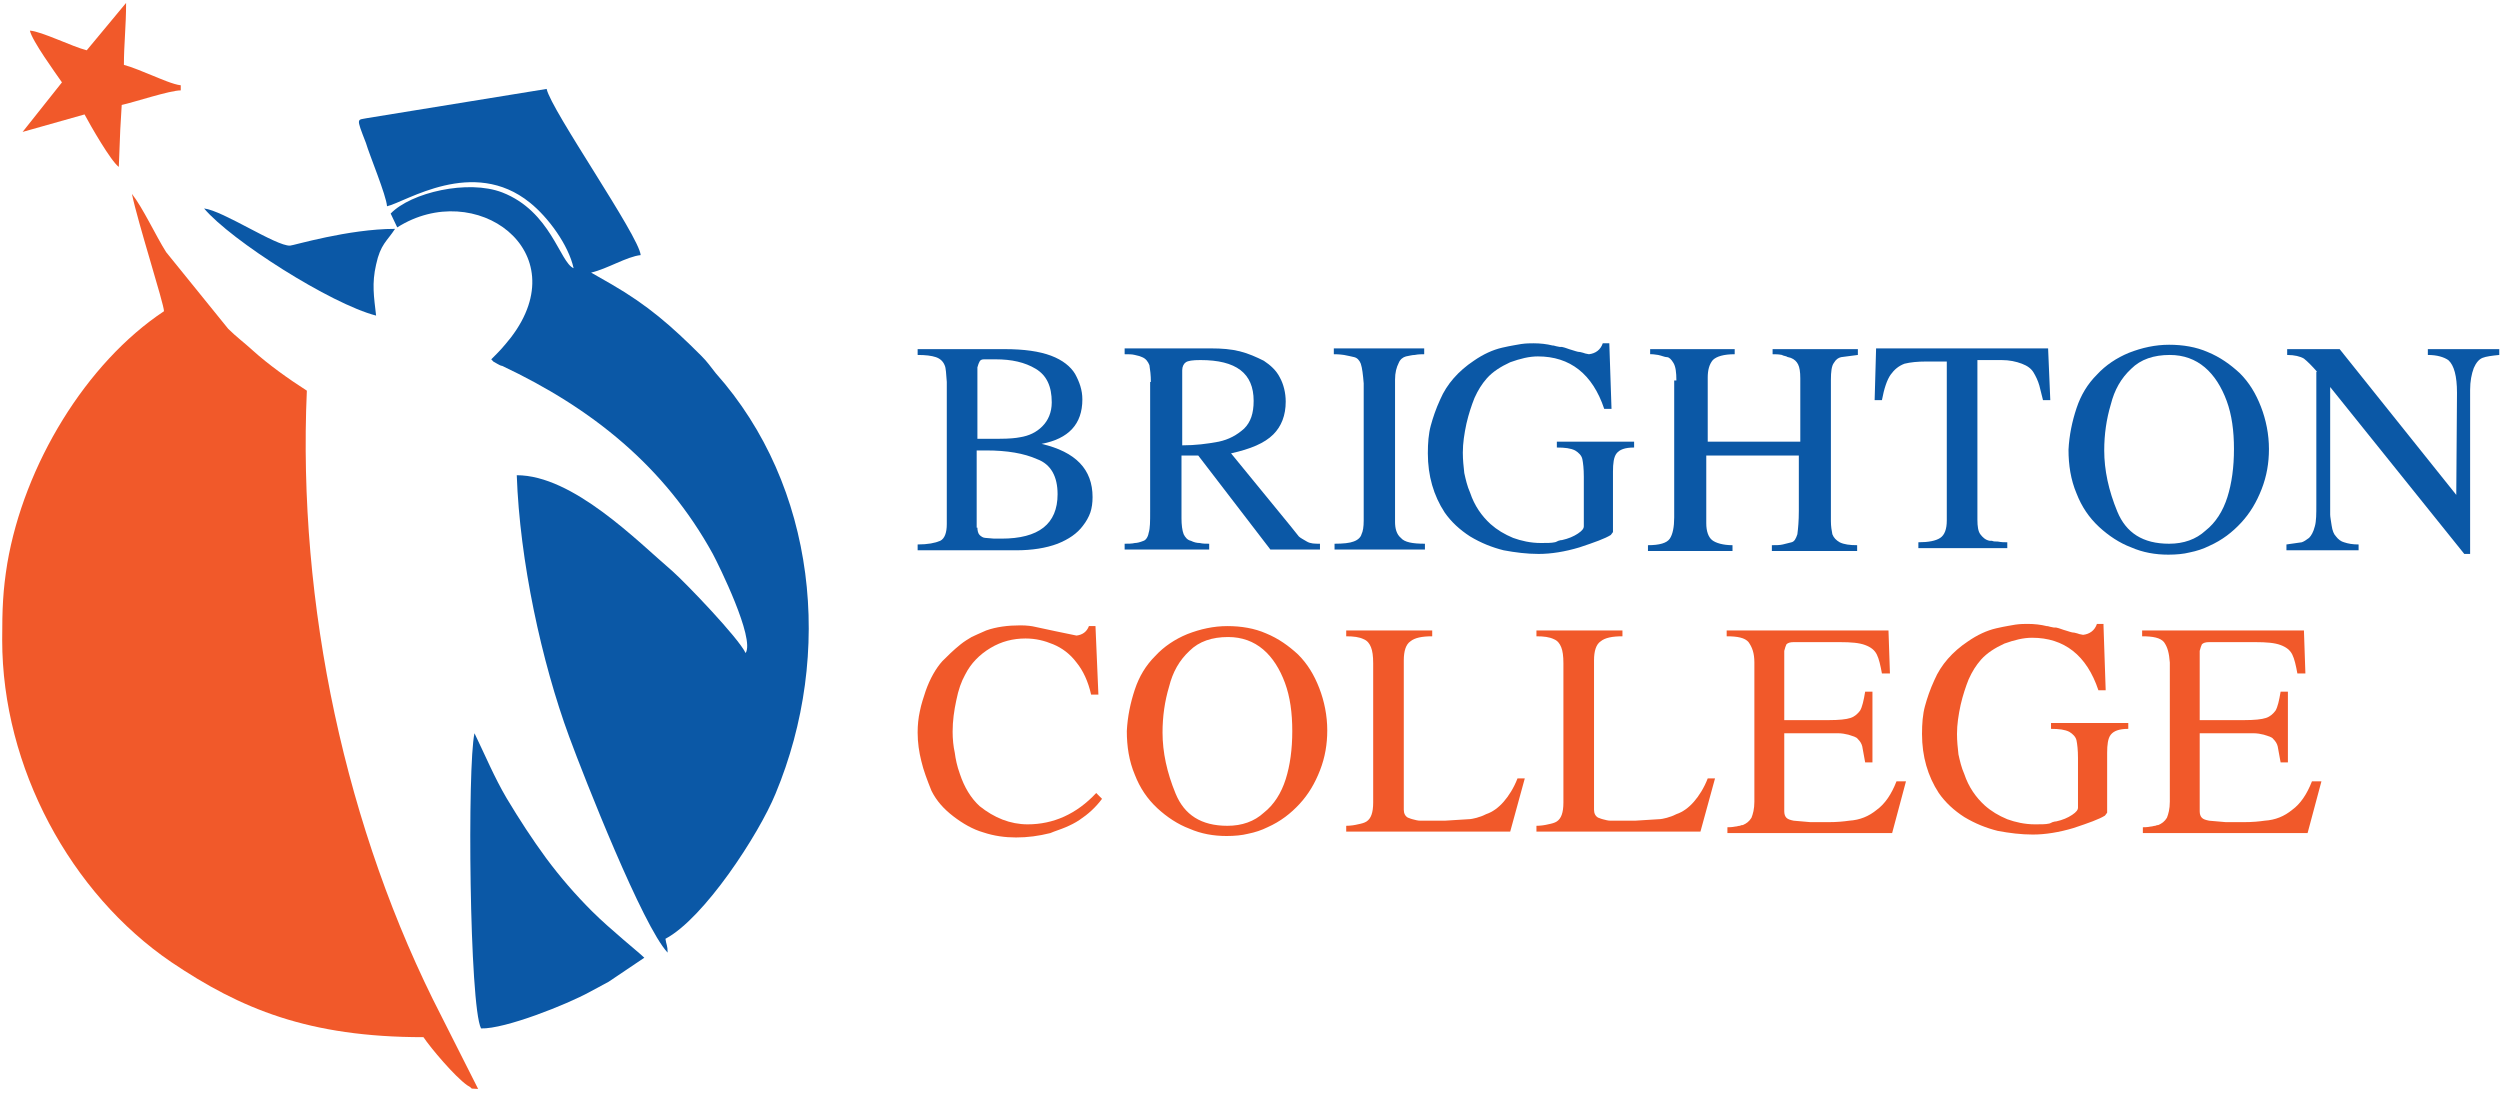
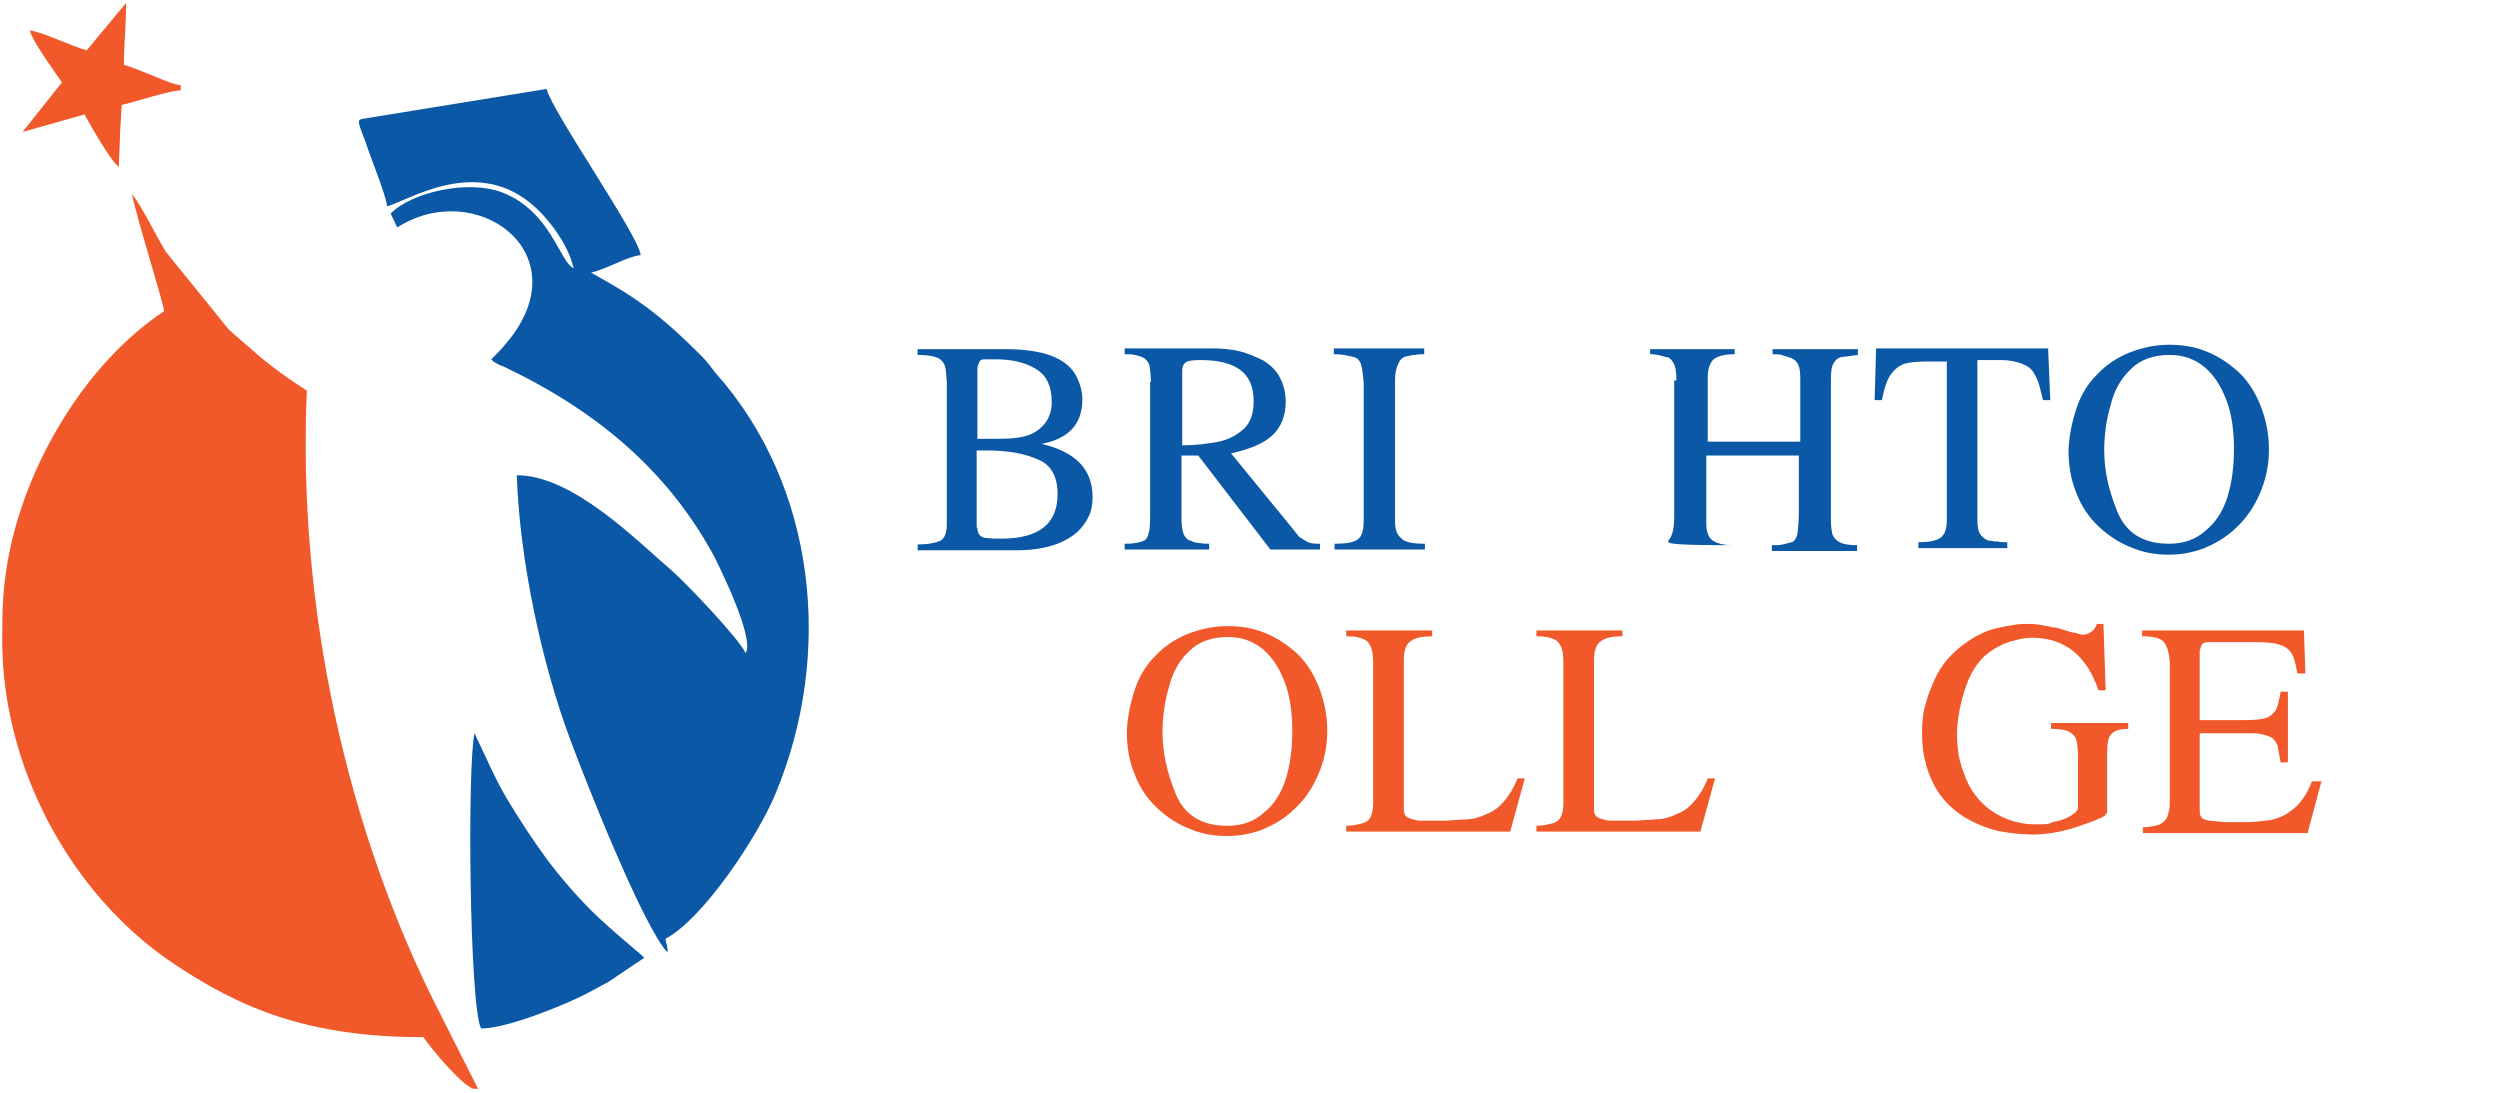
<svg xmlns="http://www.w3.org/2000/svg" width="343" height="150" viewBox="0 0 343 150" fill="none">
  <path fill-rule="evenodd" clip-rule="evenodd" d="M65.6 149.4L60.6 139.5C47.4 113.9 40.8 82.9 42.1 53.6C39.6 52 36.8 50 34.7 48.1C33.5 47 32.4 46.2 31.3 45.1L22.8 34.6C21.4 32.4 19.6 28.5 18.1 26.6C18.9 30.5 22.5 41.7 22.5 42.7C11.8 49.8 3.3 63.8 1 77.3C0.4 81 0.3 83.5 0.3 87.8C0.3 105.3 9.7 122.6 23.5 132C33 138.4 42.3 142.3 58.1 142.3C59.1 143.8 62.4 147.7 64.1 148.9C65.2 149.5 64.1 149.3 65.6 149.4Z" fill="#F1592A" />
  <path fill-rule="evenodd" clip-rule="evenodd" d="M53.1 28.3C55.7 27.7 64.9 21.5 72.7 27.8C75.2 29.8 78 33.6 78.7 36.8C76.8 36 75.6 29 68.9 26.4C64.2 24.6 56.4 26.4 53.6 29.3L54.5 31.2C65.2 24.4 79.2 34.4 70.1 46.3C68.9 47.8 68.6 48.1 67.4 49.3C68 49.9 67.4 49.4 68.2 49.9C68.4 50 68.7 50.2 68.9 50.2C81.2 56 91.2 64 97.8 76C98.6 77.5 103.6 87.6 102.3 89.6C101.3 87.5 94.2 80.1 92.3 78.4C87.4 74.2 78.6 65.2 70.9 65.2C71.3 76.9 74.3 90.8 78.1 101.1C80.2 106.8 88.2 127.1 91.6 130.7C91.6 129.7 91.4 129.6 91.3 128.8C96.6 126 104.1 114.5 106.4 108.9C114.4 89.7 112 66.7 98.2 51.2C97.4 50.2 97.1 49.7 96.2 48.8C92.1 44.7 88.9 41.9 83.9 39L81.1 37.4C83.3 36.9 86 35.2 87.9 35C87.7 32.4 75.6 15.1 75 12.2L50.4 16.2C49 16.5 48.8 16 50.2 19.6C50.7 21.3 53 26.8 53.1 28.3Z" fill="#0B58A6" />
  <path fill-rule="evenodd" clip-rule="evenodd" d="M66 141.1C69.3 141.2 77.8 137.8 80.9 136.1C81.8 135.6 82.6 135.2 83.5 134.7L88.4 131.4C87.7 130.7 83.7 127.5 81.2 125C79 122.8 76.9 120.4 74.9 117.7C73 115.1 71.3 112.5 69.5 109.5C67.8 106.6 66.6 103.7 65.1 100.6C64.1 105.1 64.4 138 66 141.1Z" fill="#0B58A6" />
  <path fill-rule="evenodd" clip-rule="evenodd" d="M16.3 22.9L16.5 17.8L16.7 14.4C18.5 14 23.3 12.4 24.8 12.4V11.7C23.8 11.6 22 10.8 21 10.4C19.8 9.9 18.1 9.2 17 8.9C17 6.1 17.3 3.6 17.3 0.4L11.9 6.9C9.9 6.4 5.7 4.3 4.1 4.2C4.4 5.6 7.6 10 8.5 11.3L3.1 18.1L11.6 15.7C12.4 17.2 15.2 22.1 16.3 22.9Z" fill="#F1592A" />
-   <path fill-rule="evenodd" clip-rule="evenodd" d="M54.2 31.4C47.8 31.4 40.2 33.7 39.8 33.7C37.9 33.8 30.6 28.9 28 28.6C31.7 33 45.4 41.7 51.6 43.3C51.3 40.7 51 38.9 51.6 36.3C52.2 33.5 53.1 33.1 54.2 31.4Z" fill="#0B58A6" />
  <path d="M129.6 50.1C129.4 49.6 129 49.2 128.4 49C127.8 48.8 127 48.7 125.9 48.7V47.9H137.8C140.5 47.9 142.6 48.2 144.2 48.8C145.8 49.4 146.9 50.3 147.5 51.3C148.1 52.4 148.5 53.5 148.5 54.8C148.5 58.2 146.6 60.2 142.9 60.9C147.6 62 149.9 64.4 149.9 68.2C149.9 69 149.8 69.7 149.6 70.3C149.4 70.9 149 71.6 148.6 72.1C147.8 73.2 146.6 74 145.1 74.6C143.5 75.2 141.6 75.5 139.4 75.5H125.9V74.7C127.3 74.7 128.3 74.5 129 74.2C129.6 73.9 129.9 73.1 129.9 71.9V52.4C129.8 51.3 129.8 50.5 129.6 50.1ZM134.1 60.2H135.1H135.9H136.6H137.1C138.5 60.2 139.4 60.1 139.9 60C141.2 59.8 142.2 59.3 143 58.5C143.8 57.7 144.3 56.6 144.3 55.2C144.3 53 143.6 51.5 142.1 50.6C140.6 49.7 138.8 49.3 136.6 49.3H135.8H135C134.7 49.3 134.5 49.4 134.4 49.6C134.3 49.8 134.2 50 134.1 50.4V60.2ZM134.1 72.4C134.1 72.8 134.2 73.2 134.4 73.4C134.6 73.6 134.9 73.8 135.2 73.8L136.4 73.9H137.4C142.5 73.9 145.1 71.9 145.1 67.8C145.1 65.4 144.2 63.7 142.3 63C140.5 62.2 138.2 61.8 135.3 61.8H134V72.4H134.1Z" fill="#0B58A6" />
  <path d="M157.9 52.4C157.9 51.5 157.8 50.7 157.7 50.1C157.5 49.6 157.2 49.2 156.7 49C156.5 48.9 156.2 48.8 155.7 48.7C155.3 48.6 154.9 48.6 154.3 48.6V47.8H166.2C167.6 47.8 168.9 47.9 170.1 48.2C171.3 48.5 172.4 49 173.4 49.5C174.3 50.1 175.1 50.8 175.6 51.8C176.1 52.7 176.4 53.9 176.4 55.1C176.4 57 175.8 58.5 174.7 59.6C173.5 60.8 171.6 61.6 168.9 62.2L177 72.1L178.2 73.6C178.4 73.8 178.8 74 179.3 74.3C179.8 74.6 180.4 74.6 181.1 74.6V75.4H174.3L164.4 62.5H162.1V71.1C162.1 72 162.2 72.8 162.4 73.3C162.6 73.7 162.9 74.1 163.4 74.2C163.8 74.4 164.2 74.5 164.6 74.5C165 74.6 165.5 74.6 165.9 74.6V75.4H154.3V74.6C154.8 74.6 155.3 74.6 155.7 74.5C156 74.5 156.4 74.4 156.9 74.2C157.2 74.1 157.5 73.7 157.6 73.1C157.8 72.5 157.8 71.5 157.8 70.2V52.4H157.9ZM162.2 61.1C164 61.1 165.6 60.9 167.2 60.6C168.6 60.3 169.7 59.7 170.7 58.8C171.6 57.9 172 56.7 172 55C172 51.2 169.6 49.4 164.7 49.4C163.6 49.4 163 49.5 162.7 49.7C162.4 49.9 162.2 50.3 162.2 50.8V61.1Z" fill="#0B58A6" />
  <path d="M186.7 49.9C186.5 49.4 186.2 49.1 185.8 49C185.4 48.9 184.9 48.8 184.4 48.7C183.7 48.6 183.2 48.6 183 48.6V47.8H195.4V48.6C195.1 48.6 194.6 48.6 194.1 48.7C193.8 48.7 193.4 48.8 192.9 48.9C192.5 49 192.1 49.3 191.9 49.8C191.6 50.4 191.4 51.1 191.4 52.1V71.6C191.4 72.5 191.6 73.3 192.2 73.8C192.7 74.4 193.8 74.6 195.5 74.6V75.4H183.1V74.6C184.3 74.6 185.2 74.5 185.7 74.3C186.3 74.1 186.7 73.7 186.8 73.3C187 72.9 187.1 72.3 187.1 71.4V52.6C187 51.4 186.9 50.5 186.7 49.9Z" fill="#0B58A6" />
-   <path d="M220.8 47.2L221.1 56.1H220.1C218.5 51.3 215.4 48.9 211 48.9C209.8 48.9 208.6 49.2 207.2 49.7C205.9 50.3 204.8 51 204 51.9C203.3 52.7 202.8 53.5 202.3 54.6C201.9 55.6 201.5 56.8 201.2 58.1C200.9 59.5 200.7 60.8 200.7 62.1C200.7 63.1 200.8 64 200.9 64.9C201.1 65.8 201.3 66.7 201.7 67.6C202.3 69.4 203.3 70.8 204.5 71.9C205.4 72.7 206.4 73.3 207.6 73.8C208.7 74.2 210 74.5 211.4 74.5C212.2 74.5 212.9 74.5 213.3 74.4C213.4 74.4 213.6 74.3 213.8 74.2C214.1 74.1 214.2 74.1 214.3 74.1C215.2 73.9 215.9 73.6 216.5 73.2C217.1 72.8 217.3 72.5 217.3 72.2V65.4C217.3 64.3 217.2 63.5 217.1 63C217 62.5 216.6 62.1 216.1 61.8C215.5 61.5 214.7 61.4 213.6 61.4V60.6H224.2V61.4C222.9 61.4 222.2 61.7 221.8 62.2C221.4 62.7 221.3 63.6 221.3 64.7V73L221 73.4C220.2 73.9 218.8 74.4 216.7 75.1C214.7 75.7 212.8 76 211.1 76C209.5 76 207.9 75.8 206.3 75.5C204.7 75.1 203.2 74.5 201.7 73.6C200.3 72.7 199.1 71.6 198.2 70.3C196.7 68 195.9 65.3 195.9 62.2C195.9 60.8 196 59.5 196.3 58.4C196.6 57.3 197 56.1 197.6 54.8C198.5 52.7 200.1 50.9 202.2 49.5C203.5 48.6 204.8 48 206.1 47.7C207.4 47.4 208.2 47.3 208.7 47.2C209.4 47.1 210 47.1 210.4 47.1C211.3 47.1 212.2 47.2 213 47.4C213.1 47.4 213.2 47.4 213.5 47.5L214 47.6H214.2H214.3C214.8 47.7 215.2 47.9 215.6 48C216 48.1 216.4 48.3 216.8 48.3C216.9 48.3 217.1 48.4 217.2 48.4L217.5 48.5L218 48.6C218.9 48.5 219.6 48 219.9 47.1H220.8V47.2Z" fill="#0B58A6" />
-   <path d="M230 52.2C230 51.1 229.9 50.3 229.6 49.8C229.3 49.3 229 49 228.7 49C228.4 49 228 48.8 227.5 48.7C227.3 48.7 227 48.6 226.6 48.6H226.4V47.9H238V48.6C236.5 48.6 235.5 48.9 235 49.4C234.5 50 234.3 50.8 234.3 51.8V60.6H247V51.9C247 51 246.9 50.4 246.7 50C246.5 49.6 246.2 49.3 245.7 49.1C245.4 49 245.2 49 245.1 48.9C244.8 48.8 244.6 48.8 244.5 48.7C244 48.6 243.6 48.6 243.2 48.6V47.9H254.9V48.7L252.6 49C252.2 49.1 251.9 49.3 251.6 49.8C251.3 50.2 251.2 51 251.2 52.1V70.4V71.5C251.2 72.2 251.3 72.8 251.4 73.3C251.6 73.8 251.9 74.1 252.4 74.4C253 74.7 253.8 74.8 254.8 74.8V75.6H243.1V74.8C243.7 74.8 244.2 74.8 244.6 74.7C245 74.6 245.4 74.5 245.8 74.4C246.2 74.3 246.4 73.9 246.6 73.3C246.7 72.5 246.8 71.5 246.8 70.1V62.5H234.1V71.8C234.1 72.9 234.4 73.7 234.9 74.1C235.4 74.5 236.4 74.8 237.7 74.8V75.6H226.1V74.8C227.7 74.8 228.7 74.5 229.1 73.9C229.5 73.3 229.7 72.3 229.7 71V52.2H230Z" fill="#0B58A6" />
+   <path d="M230 52.2C230 51.1 229.9 50.3 229.6 49.8C229.3 49.3 229 49 228.7 49C228.4 49 228 48.8 227.5 48.7C227.3 48.7 227 48.6 226.6 48.6H226.4V47.9H238V48.6C236.5 48.6 235.5 48.9 235 49.4C234.5 50 234.3 50.8 234.3 51.8V60.6H247V51.9C247 51 246.9 50.4 246.7 50C246.5 49.6 246.2 49.3 245.7 49.1C245.4 49 245.2 49 245.1 48.9C244.8 48.8 244.6 48.8 244.5 48.7C244 48.6 243.6 48.6 243.2 48.6V47.9H254.9V48.7L252.6 49C252.2 49.1 251.9 49.3 251.6 49.8C251.3 50.2 251.2 51 251.2 52.1V70.4V71.5C251.2 72.2 251.3 72.8 251.4 73.3C251.6 73.8 251.9 74.1 252.4 74.4C253 74.7 253.8 74.8 254.8 74.8V75.6H243.1V74.8C243.7 74.8 244.2 74.8 244.6 74.7C245 74.6 245.4 74.5 245.8 74.4C246.2 74.3 246.4 73.9 246.6 73.3C246.7 72.5 246.8 71.5 246.8 70.1V62.5H234.1V71.8C234.1 72.9 234.4 73.7 234.9 74.1C235.4 74.5 236.4 74.8 237.7 74.8V75.6V74.8C227.7 74.8 228.7 74.5 229.1 73.9C229.5 73.3 229.7 72.3 229.7 71V52.2H230Z" fill="#0B58A6" />
  <path d="M257.4 47.8H281L281.3 54.9H280.3L279.8 52.9C279.6 52.2 279.3 51.6 279 51.1C278.7 50.6 278.2 50.2 277.4 49.9C276.6 49.6 275.7 49.4 274.6 49.4H271.3V71.3C271.3 72.2 271.4 72.9 271.7 73.3C272 73.7 272.4 74.1 273 74.2C273.1 74.2 273.2 74.2 273.3 74.2C273.5 74.3 273.8 74.3 274.1 74.3C274.6 74.4 275 74.4 275.4 74.4V75.2H263.2V74.4C264.6 74.4 265.6 74.2 266.2 73.8C266.8 73.4 267.1 72.6 267.1 71.4V49.6H264.3C263.1 49.6 262.1 49.7 261.3 49.9C260.5 50.2 259.9 50.7 259.4 51.4C258.9 52.1 258.5 53.3 258.2 54.9H257.2L257.4 47.8Z" fill="#0B58A6" />
  <path d="M284.9 56C285.5 54.2 286.4 52.7 287.7 51.4C288.9 50.1 290.4 49.1 292.1 48.4C293.9 47.7 295.7 47.3 297.6 47.3C299.5 47.3 301.3 47.6 302.9 48.3C304.6 49 306 50 307.3 51.2C308.6 52.5 309.5 54 310.2 55.8C310.9 57.6 311.3 59.6 311.3 61.6C311.3 63.5 311 65.3 310.3 67.1C309.6 68.9 308.7 70.4 307.5 71.7C306.3 73 304.9 74.1 303.1 74.9C302.3 75.3 301.4 75.6 300.4 75.8C299.6 76 298.6 76.1 297.5 76.1C295.7 76.1 294 75.8 292.4 75.1C290.8 74.5 289.3 73.5 288 72.3C286.6 71 285.6 69.5 284.9 67.7C284.1 65.8 283.8 63.8 283.8 61.7C283.9 59.7 284.3 57.8 284.9 56ZM290.5 70.2C291.7 73.1 294 74.6 297.6 74.6C299.6 74.6 301.3 74 302.6 72.8C304 71.7 305 70.1 305.6 68.2C306.2 66.3 306.5 64.1 306.5 61.6C306.5 59.1 306.2 56.9 305.5 55C304.8 53.1 303.8 51.5 302.5 50.4C301.2 49.3 299.6 48.7 297.7 48.7C295.5 48.7 293.7 49.3 292.4 50.6C291 51.9 290.1 53.5 289.6 55.5C289 57.5 288.7 59.6 288.7 61.8C288.7 64.5 289.3 67.3 290.5 70.2Z" fill="#0B58A6" />
-   <path d="M317.9 51C317.2 50.2 316.6 49.6 316.1 49.2C315.6 48.9 314.8 48.7 313.8 48.7V47.9H321L337 67.9L337.1 53.9C337.1 51.6 336.7 50.1 335.9 49.4C335.3 49 334.4 48.7 333.1 48.7V47.9H342.9V48.7C341.9 48.8 341.1 48.9 340.6 49.1C340.1 49.3 339.7 49.8 339.4 50.5C339.1 51.3 338.9 52.3 338.9 53.5V76H338.1L319.7 53.1V69.2V70.6C319.7 70.9 319.8 71.4 319.9 72.1C320 72.8 320.2 73.3 320.5 73.6C320.8 74 321.2 74.3 321.6 74.4C322.2 74.6 322.8 74.7 323.6 74.7V75.5H313.7V74.7L315.8 74.4C316.1 74.3 316.4 74.1 316.8 73.8C317.1 73.5 317.4 73 317.6 72.2C317.8 71.5 317.8 70.5 317.8 69.2V51H317.9Z" fill="#0B58A6" />
-   <path d="M126.4 104.4C126.1 103.2 125.9 101.9 125.9 100.5C125.9 99.5 126 98.5 126.2 97.6C126.4 96.6 126.7 95.7 127 94.8C127.6 93.1 128.4 91.7 129.3 90.7C130 90 130.8 89.2 131.8 88.4C132.3 88 132.8 87.7 133.3 87.4C133.7 87.2 134.4 86.9 135.3 86.5C136.7 86 138.3 85.8 140 85.8C140.9 85.8 141.6 85.9 142 86L144.8 86.6L147.7 87.2C148.5 87.1 149.1 86.7 149.4 85.9H150.3L150.7 95.3H149.7C149.3 93.5 148.6 92 147.7 90.9C146.8 89.7 145.7 88.9 144.5 88.4C143.3 87.9 142.1 87.6 140.7 87.6C139 87.6 137.4 88 135.9 88.9C134.4 89.8 133.2 91 132.4 92.6C131.9 93.5 131.5 94.6 131.2 96.1C130.9 97.5 130.7 98.9 130.7 100.4C130.7 101.4 130.8 102.4 131 103.3C131.1 104.1 131.3 105.1 131.7 106.2C132.3 108 133.2 109.5 134.4 110.6C136.4 112.2 138.6 113.1 141 113.1C144.5 113.1 147.7 111.7 150.4 108.8L151.2 109.6C150.3 110.8 149.3 111.7 148.1 112.5C147.5 112.9 146.9 113.2 146.2 113.5C145.5 113.8 144.8 114 144.1 114.3C142.5 114.7 141 114.9 139.4 114.9C137.9 114.9 136.4 114.7 134.9 114.2C133.5 113.8 132.1 113 130.8 112C129.5 111 128.5 109.9 127.8 108.5C127.2 107 126.7 105.7 126.4 104.4Z" fill="#F1592A" />
  <path d="M155.7 94.6C156.3 92.8 157.2 91.3 158.5 90C159.7 88.7 161.2 87.7 162.9 87C164.7 86.3 166.5 85.9 168.4 85.9C170.3 85.9 172.1 86.2 173.7 86.9C175.4 87.6 176.8 88.6 178.1 89.8C179.4 91.1 180.3 92.6 181 94.4C181.7 96.2 182.1 98.2 182.1 100.2C182.1 102.1 181.8 103.9 181.1 105.7C180.4 107.5 179.5 109 178.3 110.3C177.1 111.6 175.7 112.7 173.9 113.5C173.1 113.9 172.2 114.2 171.2 114.4C170.4 114.6 169.4 114.7 168.3 114.7C166.5 114.7 164.8 114.4 163.2 113.7C161.6 113.1 160.1 112.1 158.8 110.9C157.4 109.6 156.4 108.1 155.7 106.3C154.9 104.4 154.6 102.4 154.6 100.3C154.7 98.3 155.1 96.4 155.7 94.6ZM161.3 108.9C162.5 111.8 164.8 113.3 168.4 113.3C170.4 113.3 172.1 112.7 173.4 111.5C174.8 110.4 175.8 108.8 176.4 106.9C177 105 177.3 102.8 177.3 100.3C177.3 97.8 177 95.6 176.3 93.7C175.6 91.8 174.6 90.2 173.3 89.1C172 88 170.4 87.4 168.5 87.4C166.3 87.4 164.5 88 163.2 89.3C161.8 90.6 160.9 92.2 160.4 94.2C159.8 96.2 159.5 98.3 159.5 100.5C159.5 103.2 160.1 106 161.3 108.9Z" fill="#F1592A" />
  <path d="M188.1 88.8C187.9 88.3 187.6 87.9 187.1 87.7C186.5 87.4 185.7 87.3 184.7 87.3V86.5H196.5V87.3C195.1 87.3 194.1 87.5 193.5 88C192.9 88.4 192.6 89.3 192.6 90.6V111.1C192.6 111.6 192.8 112 193.2 112.2C193.3 112.2 193.4 112.3 193.8 112.4C194.2 112.5 194.5 112.6 194.9 112.6H195.5H198.2L201.4 112.4C201.8 112.4 202.2 112.3 202.6 112.2L202.9 112.1C203.3 112 203.7 111.8 203.9 111.7C204.8 111.4 205.6 110.8 206.3 110C207 109.2 207.7 108.1 208.2 106.8H209.2L207.2 114.1H184.7V113.3C185.3 113.3 185.9 113.2 186.3 113.1C186.8 113 187.2 112.9 187.5 112.7C188.1 112.3 188.4 111.5 188.4 110.1V91C188.4 90 188.3 89.3 188.1 88.8Z" fill="#F1592A" />
  <path d="M214.2 88.8C214 88.3 213.7 87.9 213.2 87.7C212.6 87.4 211.8 87.3 210.8 87.3V86.5H222.6V87.3C221.2 87.3 220.2 87.5 219.6 88C219 88.4 218.7 89.3 218.7 90.6V111.1C218.7 111.6 218.9 112 219.3 112.2C219.4 112.2 219.5 112.3 219.9 112.4C220.3 112.5 220.6 112.6 221 112.6H221.6H224.3L227.5 112.4C227.9 112.4 228.3 112.3 228.7 112.2L229 112.1C229.4 112 229.8 111.8 230 111.7C230.9 111.4 231.7 110.8 232.4 110C233.1 109.2 233.8 108.1 234.3 106.8H235.3L233.3 114.1H210.8V113.3C211.4 113.3 212 113.2 212.4 113.1C212.9 113 213.3 112.9 213.6 112.7C214.2 112.3 214.5 111.5 214.5 110.1V91C214.5 90 214.4 89.3 214.2 88.8Z" fill="#F1592A" />
-   <path d="M239.9 88.1C239.4 87.5 238.4 87.3 236.9 87.3V86.5H259.1L259.3 92.4H258.2C258 91.3 257.8 90.4 257.5 89.8C257.2 89.2 256.7 88.8 255.9 88.5C255.1 88.2 254 88.1 252.4 88.1H246.1C245.6 88.1 245.3 88.2 245.1 88.4C245 88.6 244.9 88.9 244.8 89.3V89.4V98.8H250.9C252.3 98.8 253.3 98.7 253.9 98.5C254.5 98.3 254.9 97.9 255.2 97.5C255.5 97 255.7 96.1 255.9 94.9H256.9V104.6H255.9L255.5 102.4C255.4 102 255.2 101.7 254.9 101.4C254.7 101.1 254.2 101 253.6 100.8C253.2 100.7 252.7 100.6 252.1 100.6C252 100.6 252 100.6 252 100.6C251.6 100.6 251.2 100.6 250.8 100.6H244.8V111.3C244.8 111.7 244.9 112 245.1 112.2C245.3 112.4 245.6 112.5 246.1 112.6L248.4 112.8H249.2H249.8H250.3H250.8C252.1 112.8 253 112.7 253.7 112.6C255.2 112.5 256.4 112 257.5 111.1C258.6 110.3 259.5 109 260.2 107.2H261.5L259.6 114.3H237V113.5C237.2 113.5 237.6 113.5 238.1 113.4C238.3 113.4 238.5 113.3 238.7 113.3C238.9 113.2 239 113.2 239.1 113.2C239.6 113 240 112.7 240.3 112.2C240.5 111.7 240.7 111 240.7 110V90.9C240.7 89.6 240.4 88.8 239.9 88.1Z" fill="#F1592A" />
  <path d="M288.6 85.8L288.9 94.7H287.9C286.3 89.9 283.2 87.5 278.8 87.5C277.6 87.5 276.4 87.8 275 88.3C273.7 88.9 272.6 89.6 271.8 90.5C271.1 91.3 270.6 92.1 270.1 93.2C269.7 94.2 269.3 95.4 269 96.7C268.7 98.1 268.5 99.4 268.5 100.7C268.5 101.7 268.6 102.6 268.7 103.5C268.9 104.4 269.1 105.3 269.5 106.2C270.1 108 271.1 109.4 272.3 110.5C273.2 111.3 274.2 111.9 275.4 112.4C276.5 112.8 277.8 113.1 279.2 113.1C280 113.1 280.7 113.1 281.1 113C281.2 113 281.4 112.9 281.6 112.8C281.9 112.7 282 112.7 282.1 112.7C283 112.5 283.7 112.2 284.3 111.8C284.9 111.4 285.1 111.1 285.1 110.8V104C285.1 102.9 285 102.1 284.9 101.6C284.8 101.1 284.4 100.7 283.9 100.4C283.3 100.1 282.5 100 281.4 100V99.2H292V100C290.7 100 290 100.3 289.6 100.8C289.2 101.3 289.1 102.2 289.1 103.3V111.5L288.8 111.9C288 112.4 286.6 112.9 284.5 113.6C282.5 114.2 280.6 114.5 278.9 114.5C277.3 114.5 275.7 114.3 274.1 114C272.5 113.6 271 113 269.5 112.1C268.1 111.2 266.9 110.1 266 108.8C264.5 106.5 263.7 103.8 263.7 100.7C263.7 99.3 263.8 98 264.1 96.9C264.4 95.8 264.8 94.6 265.4 93.3C266.3 91.2 267.9 89.4 270 88C271.3 87.1 272.6 86.5 273.9 86.2C275.2 85.9 276 85.8 276.5 85.7C277.2 85.6 277.8 85.6 278.2 85.6C279.1 85.6 280 85.7 280.8 85.9C280.9 85.9 281 85.9 281.3 86L281.8 86.1H282H282.1C282.6 86.2 283 86.4 283.4 86.5C283.8 86.6 284.2 86.8 284.6 86.8C284.7 86.8 284.9 86.9 285 86.9L285.3 87L285.8 87.1C286.7 87 287.4 86.5 287.7 85.6H288.6V85.8Z" fill="#F1592A" />
  <path d="M296.9 88.1C296.4 87.5 295.4 87.3 293.9 87.3V86.5H316.1L316.3 92.4H315.2C315 91.3 314.8 90.4 314.5 89.8C314.2 89.2 313.7 88.8 312.9 88.5C312.1 88.2 311 88.1 309.4 88.1H303.1C302.6 88.1 302.3 88.2 302.1 88.4C302 88.6 301.9 88.9 301.8 89.3V89.4V98.8H307.9C309.3 98.8 310.3 98.7 310.9 98.5C311.5 98.3 311.9 97.9 312.2 97.5C312.5 97 312.7 96.1 312.9 94.9H313.9V104.6H312.9L312.5 102.4C312.4 102 312.2 101.7 311.9 101.4C311.7 101.1 311.2 101 310.6 100.8C310.2 100.7 309.7 100.6 309.1 100.6C309 100.6 309 100.6 309 100.6C308.6 100.6 308.2 100.6 307.8 100.6H301.8V111.3C301.8 111.7 301.9 112 302.1 112.2C302.3 112.4 302.6 112.5 303.1 112.6L305.4 112.8H306.2H306.8H307.3H307.8C309.1 112.8 310 112.7 310.7 112.6C312.2 112.5 313.4 112 314.5 111.1C315.6 110.3 316.5 109 317.2 107.2H318.5L316.6 114.3H294V113.5C294.2 113.5 294.6 113.5 295.1 113.4C295.3 113.4 295.5 113.3 295.7 113.3C295.9 113.2 296 113.2 296.1 113.2C296.6 113 297 112.7 297.3 112.2C297.5 111.7 297.7 111 297.7 110V90.9C297.6 89.6 297.4 88.8 296.9 88.1Z" fill="#F1592A" />
</svg>